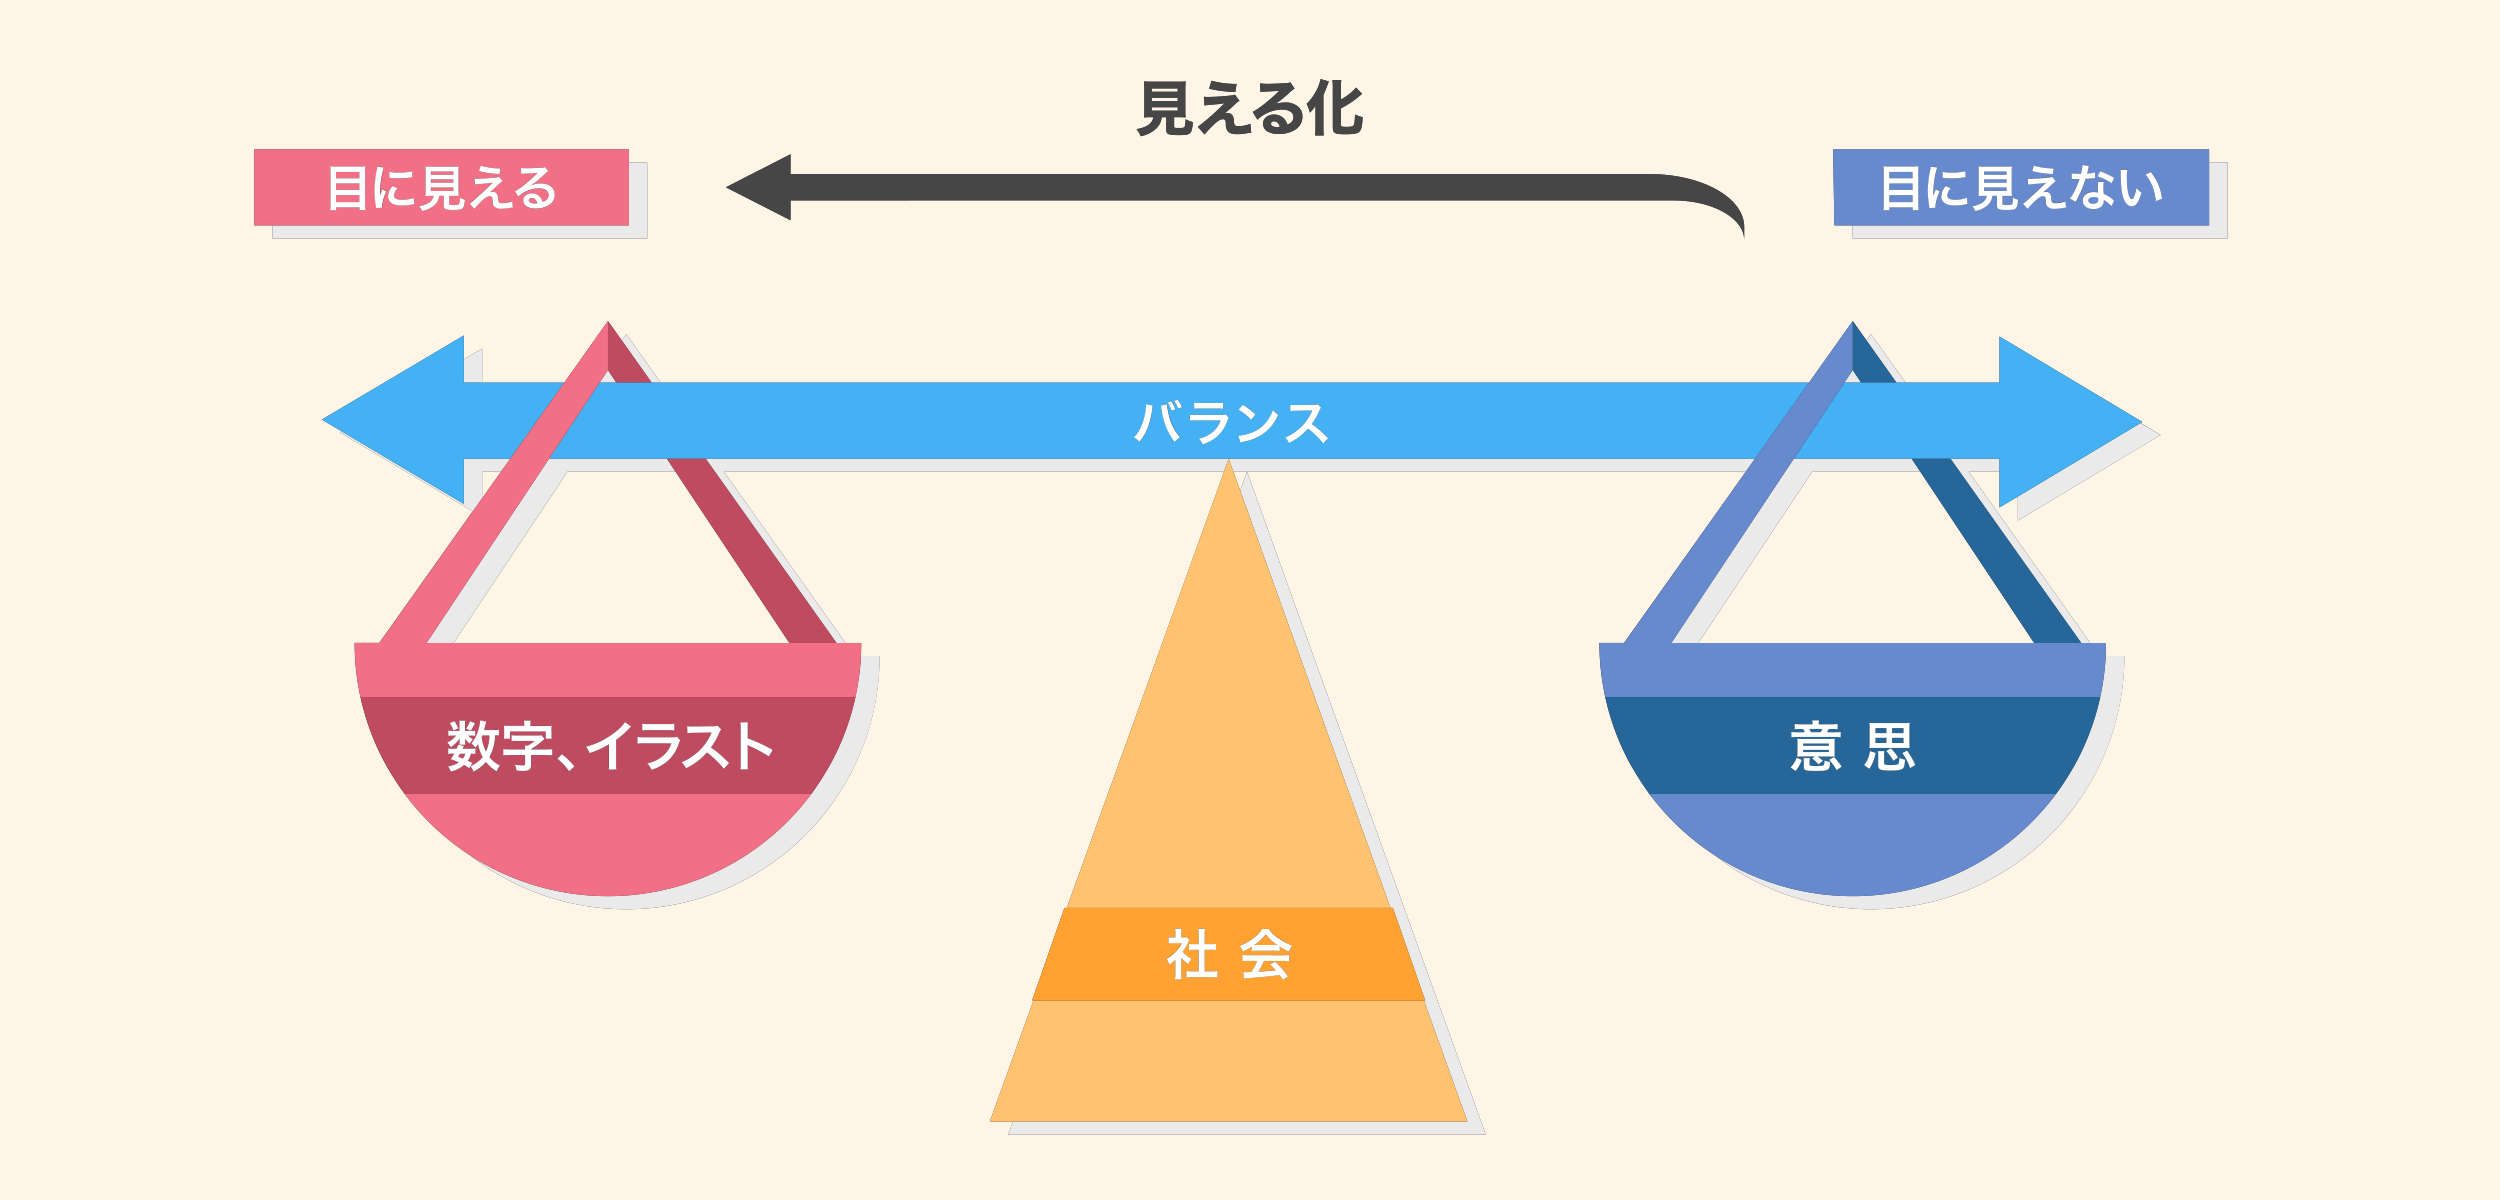
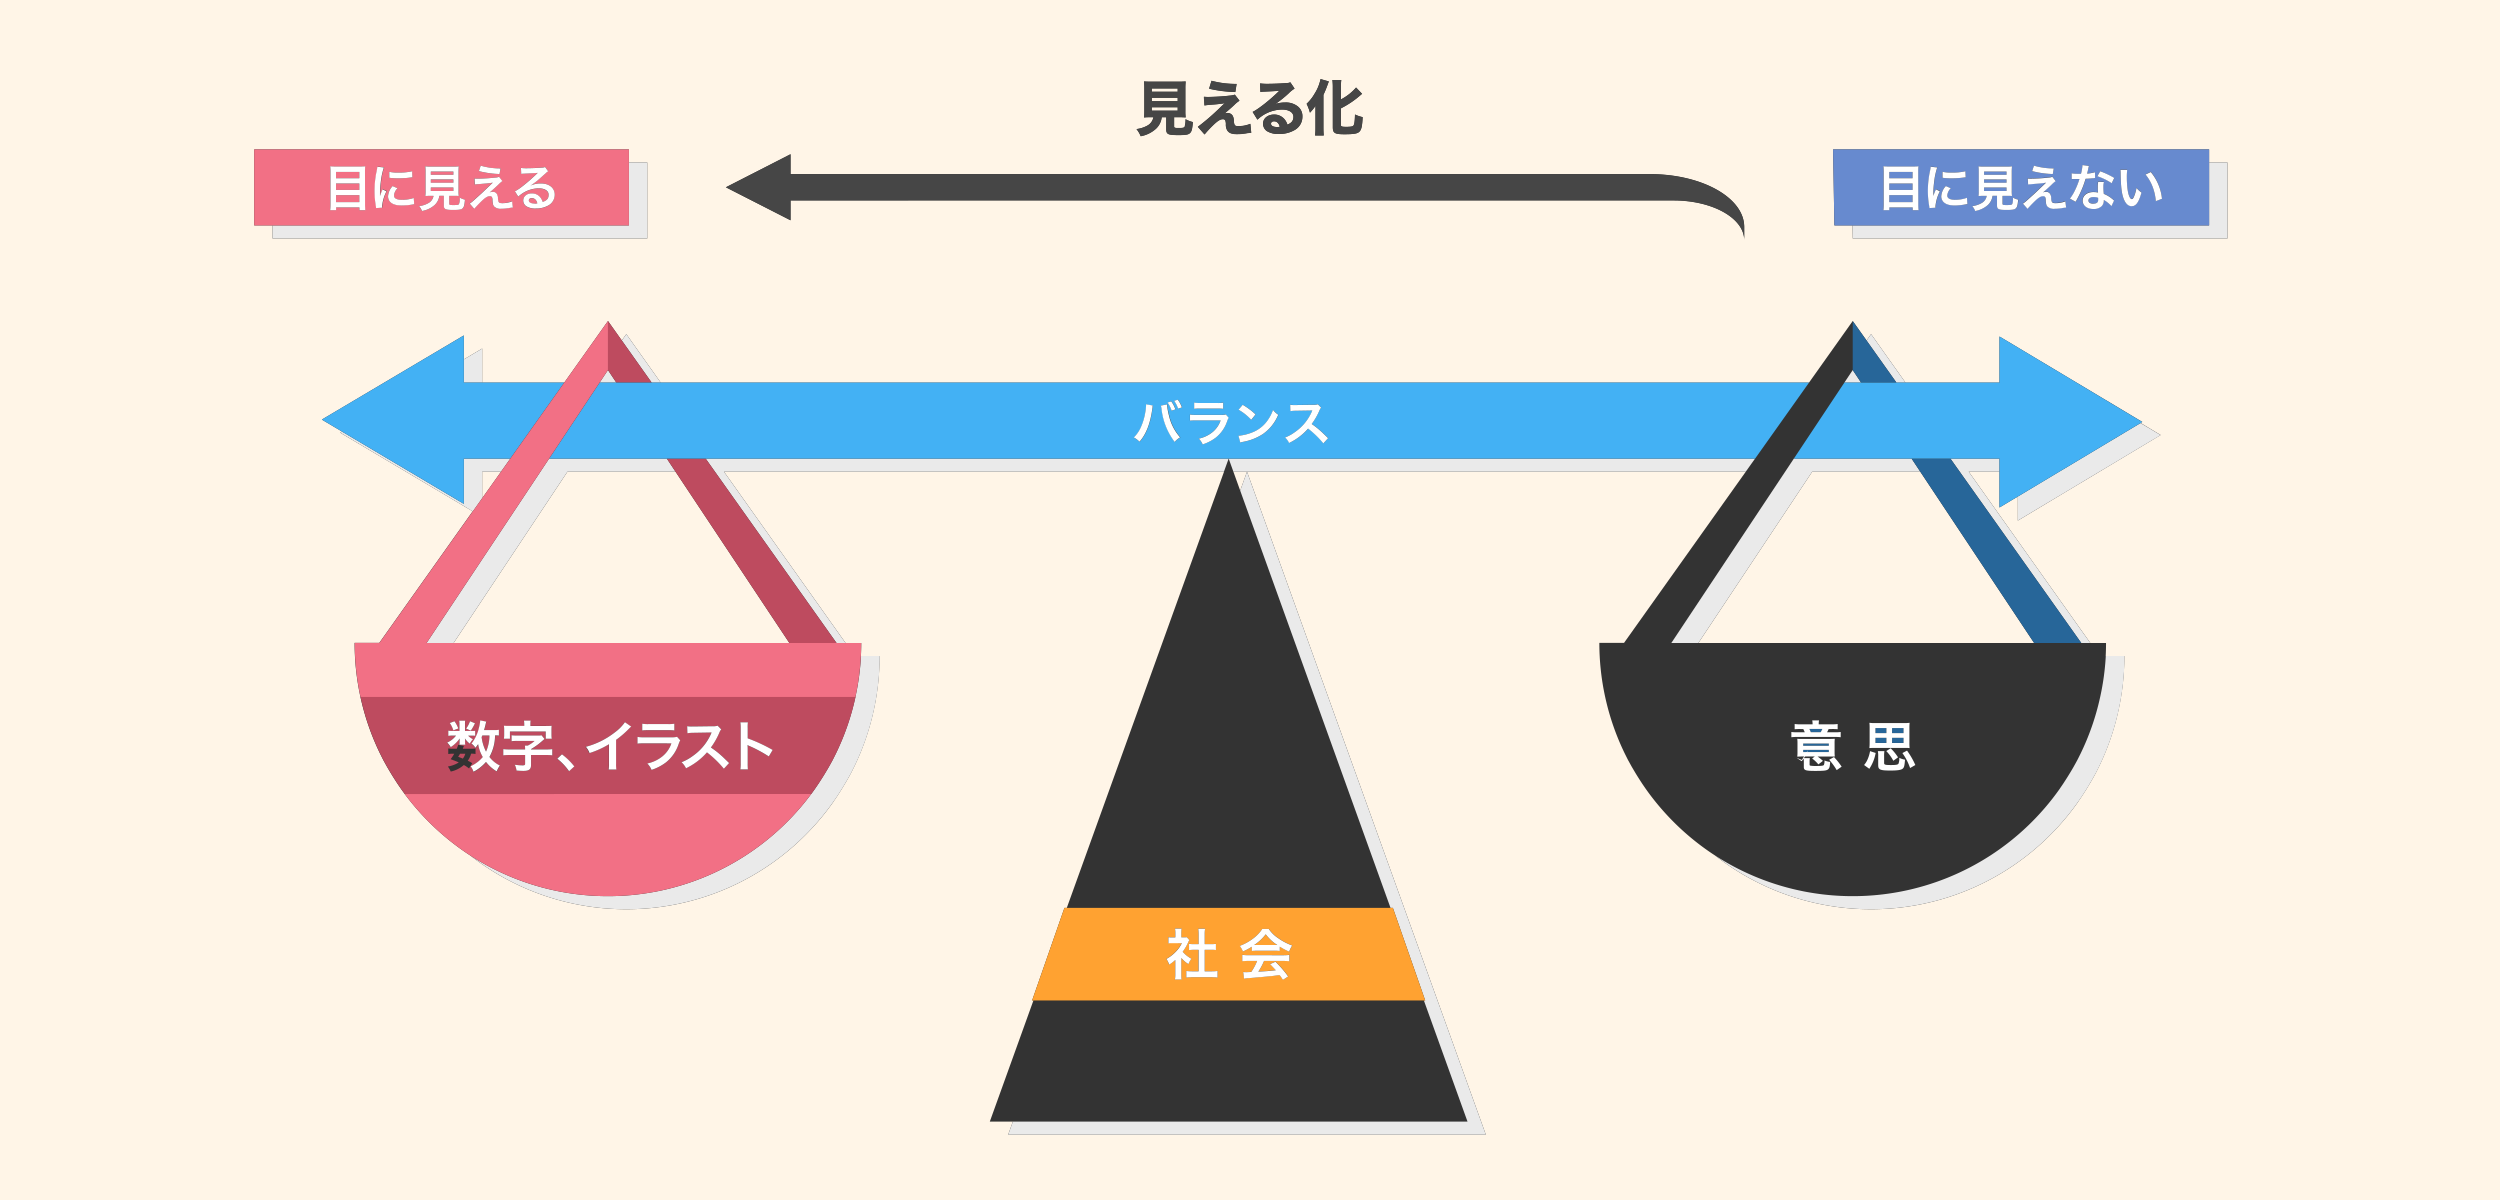
<svg xmlns="http://www.w3.org/2000/svg" viewBox="0 0 954 458">
  <rect x="0" y="0" width="954" height="458" fill="#333333" stroke="none" />
  <defs>
    <style>.cls-1{fill:#fff5e7}.cls-2{fill:#464646}.cls-3{fill:#eaeaea}.cls-4{fill:#be4b5f}.cls-5{fill:#276699}.cls-6{fill:#ffc270}.cls-7{fill:#ffa231}.cls-8{fill:#43b1f4}.cls-9{fill:#fff}.cls-10{fill:#678acf}.cls-11{fill:#f27085}</style>
  </defs>
  <title>mieru</title>
  <g id="レイヤー_2" data-name="レイヤー 2">
    <g id="レイヤー_1-2" data-name="レイヤー 1">
      <path class="cls-1" d="M691.54 180l-43.44 65.36h128.12L732.78 180h-41.24zM473.26 187.22l2.6-7.22h-5.2l2.6 7.22zM439.54 37.32h9.89v1.29h-9.89zM439.54 33.76h9.89V35h-9.89zM439.54 40.93h9.89v1.31h-9.89zM216.54 180l-43.44 65.36h128.12L257.78 180h-41.24zM184 190.12l7.19-10.12H184v10.12z" />
      <path class="cls-1" d="M0 0v458h954V0zm511.84 30.54a22.79 22.79 0 0 0-.14 2.9v4.51a19.31 19.31 0 0 0 5.79-4.55l2.3 2.41a4 4 0 0 0-.41.32 35.73 35.73 0 0 1-7.68 5.22v6.37c0 .55.41.69 2 .69 1.72 0 2.53-.14 2.78-.48.37-.51.53-1.54.6-4.23a13.4 13.4 0 0 0 2.92 1c-.16 3.33-.46 4.69-1.17 5.47s-2.07 1.06-5.77 1.06-4.44-.44-4.44-2.69v-15.1a23.56 23.56 0 0 0-.14-2.9zm-10.24 5.27a16.56 16.56 0 0 0 2.3-5.63l3.15.9-.48 1.29A39.51 39.51 0 0 1 505 36.2v12.51c0 1 0 2 .14 3h-3.31c.09-1 .14-1.93.14-3v-5.82-2.48a20.92 20.92 0 0 1-2.09 2.59 17.84 17.84 0 0 0-1.31-3.38 16.34 16.34 0 0 0 3.03-3.81zm-19-.87c-.74 0-.94 0-1.63.14l-.14-3.27a20.47 20.47 0 0 0 3 .16c2 0 4.83-.12 7-.28a3.89 3.89 0 0 0 1.56-.3l1.61 2.39a11.8 11.8 0 0 0-2.3 1.86 44.12 44.12 0 0 1-5 4 12.64 12.64 0 0 1 3.79-.55 7.28 7.28 0 0 1 4.81 1.56 4.7 4.7 0 0 1 1.7 3.87 5.8 5.8 0 0 1-3.15 5.22 11.58 11.58 0 0 1-5.85 1.38 8.07 8.07 0 0 1-4.64-1.12 3.44 3.44 0 0 1-1.4-2.81c0-2 1.79-3.47 4.23-3.47a5.1 5.1 0 0 1 4 1.86 5.86 5.86 0 0 1 1.06 2c1.63-.67 2.3-1.54 2.3-3 0-1.68-1.7-2.76-4.35-2.76a13.86 13.86 0 0 0-9.38 3.86l-1.84-3c2.16-1 7-4.85 10.21-8.09-1.84.16-2.19.18-5.61.34zm-20.27-4.09a35.78 35.78 0 0 0 9.57 1.2l-.48 3.08a46.66 46.66 0 0 1-10-1.26zm0 9.08c-1.17.09-2 .18-2.67.3l-.21-3.31c.64 0 .94.07 1.36.07a82 82 0 0 0 8.42-.51 6.92 6.92 0 0 0 2-.39l1.79 2.32A12.34 12.34 0 0 0 471 40c-1.38 1.26-1.45 1.31-2.58 2.3l-.53.46c-.34.28-.44.37-.71.58a3 3 0 0 1 1.2-.23 2.14 2.14 0 0 1 2.07 1.17 4.67 4.67 0 0 1 .39 2c.12 1.54.41 1.84 1.75 1.84a12.41 12.41 0 0 0 4.53-.9l.34 3.4a13.83 13.83 0 0 0-2.07.25 21.09 21.09 0 0 1-3.4.28c-2 0-3.08-.44-3.7-1.45a4.18 4.18 0 0 1-.51-2.39 4.5 4.5 0 0 0-.23-1.4 1 1 0 0 0-.92-.46c-1 0-2 .64-3.89 2.46a44.3 44.3 0 0 0-3.1 3.36l-2.55-2.9a88.19 88.19 0 0 0 8.56-7.37c.78-.76 1.08-1 1.75-1.63a49.13 49.13 0 0 1-5.13.55zM439 44.73a22.18 22.18 0 0 0-2.44.09 23.51 23.51 0 0 0 .12-2.48v-8.51a25.94 25.94 0 0 0-.12-2.76 22 22 0 0 0 2.39.09H450a22.23 22.23 0 0 0 2.41-.09 25.94 25.94 0 0 0-.12 2.76v8.51a17.9 17.9 0 0 0 .12 2.48 23.63 23.63 0 0 0-2.41-.09h-2v3.43c0 .6.18.67 1.77.67s2-.09 2.25-.44a9.51 9.51 0 0 0 .34-2.92 10.36 10.36 0 0 0 2.8 1.1c-.25 2.83-.46 3.63-1.15 4.23s-1.63.74-4.35.74c-4 0-4.65-.32-4.65-2.21v-4.6h-1.75a7.09 7.09 0 0 1-2.25 4.44 11.91 11.91 0 0 1-5.75 2.8 10.61 10.61 0 0 0-1.59-2.71 11.42 11.42 0 0 0 4.28-1.4 4.57 4.57 0 0 0 2.16-3.13zM301.67 58.85v7.57h327.89c19.92 0 36.05 9 36.05 20.18v5c0-8.36-12.11-15.14-27-15.14H301.67v7.57L277 71.47zM97 86V57h143v5h7v29H104v-5zm666 107.66V180h-11.73l46.39 65.36h6q0 2.52-.13 5h7.13a97 97 0 0 1-2.24 20.64 95.94 95.94 0 0 1-7.58 21.8l-.11.21q-.49 1-1 2l-.2.37q-.48.9-1 1.79l-.26.46q-.48.85-1 1.69l-.29.5q-.49.82-1 1.63l-.31.49q-.52.82-1.05 1.63l-.29.45q-.57.86-1.17 1.7l-.16.28a96.65 96.65 0 0 1-138.57 20.44A97.16 97.16 0 0 1 628 301l-.22-.32q-.59-.85-1.17-1.71l-.29-.45q-.53-.81-1.05-1.63l-.31-.49q-.51-.81-1-1.63l-.29-.49q-.49-.84-1-1.69l-.25-.46q-.49-.89-1-1.8l-.2-.37q-.51-1-1-2l-.11-.21a95.93 95.93 0 0 1-7.58-21.8 97 97 0 0 1-2.22-20.64h9.43L666.19 180H475.86L567 433H384.71l1.8-5h-8.8l16.65-46.22h-.51l12.34-35.34h.9l60-166.44H276.27l46.39 65.36h6q0 2.52-.13 5h7.13a97 97 0 0 1-2.24 20.64 95.94 95.94 0 0 1-7.58 21.8l-.11.21q-.49 1-1 2l-.2.37q-.48.9-1 1.79l-.26.46q-.48.85-1 1.69l-.29.5q-.49.82-1 1.63l-.31.49q-.52.82-1.05 1.63l-.29.45q-.57.86-1.17 1.7l-.16.28a96.65 96.65 0 0 1-138.57 20.44A97.17 97.17 0 0 1 153 301l-.22-.32q-.59-.85-1.17-1.71l-.29-.45q-.53-.81-1.05-1.63l-.31-.49q-.51-.81-1-1.63l-.29-.49q-.49-.84-1-1.69l-.25-.46q-.49-.89-1-1.8l-.2-.37q-.51-1-1-2l-.11-.21a95.93 95.93 0 0 1-7.58-21.8 97 97 0 0 1-2.22-20.64h9.43l35.63-50.2-50.57-30 .2-.11.52-.31-7.67-4.55.15-.14 54-32v9.15l7-4.15v13h31.32L232 122.5l5.27 7.43 1.73-2.43 13.13 18.5h438.19L707 122.5l5.27 7.43 1.73-2.43 13.13 18.5H763v-17.59L817.5 161l-.68.4 7.68 4.6-54.5 32.66v-9.19zM850 91H707l-.09-5H700l-.5-29H843v5h7z" />
      <path class="cls-1" d="M486.17 46.29c-.69 0-1.15.37-1.15.92 0 .8.87 1.26 2.37 1.26a3.37 3.37 0 0 0 1-.11c-.39-1.36-1.14-2.07-2.22-2.07z" />
      <path class="cls-2" d="M301.67 76.51h336.9c14.94 0 27 6.78 27 15.14v-5c0-11.15-16.14-20.18-36.05-20.18H301.67v-7.62L277 71.47l24.67 12.62zM438 47.85a11.42 11.42 0 0 1-4.28 1.4 10.61 10.61 0 0 1 1.63 2.75 11.91 11.91 0 0 0 5.75-2.8 7.09 7.09 0 0 0 2.25-4.44h1.75v4.6c0 1.88.64 2.21 4.65 2.21 2.71 0 3.72-.16 4.35-.74s.9-1.4 1.15-4.23a10.36 10.36 0 0 1-2.8-1.1 9.51 9.51 0 0 1-.34 2.92c-.23.34-.64.44-2.25.44s-1.77-.07-1.77-.67v-3.46h2a23.63 23.63 0 0 1 2.41.09 17.9 17.9 0 0 1-.12-2.48v-8.51a25.94 25.94 0 0 1 .12-2.76 22.23 22.23 0 0 1-2.41.09h-11.15a22 22 0 0 1-2.39-.09 25.94 25.94 0 0 1 .12 2.76v8.51a23.51 23.51 0 0 1-.12 2.48 22.18 22.18 0 0 1 2.44-.09h1.22a4.57 4.57 0 0 1-2.21 3.12zm1.49-14.1h9.89V35h-9.89zm0 3.56h9.89v1.29h-9.89zm0 4.92v-1.3h9.89v1.31zM457.12 48.45l2.55 2.9a44.3 44.3 0 0 1 3.1-3.36c1.86-1.82 2.88-2.46 3.89-2.46a1 1 0 0 1 .92.46 4.5 4.5 0 0 1 .23 1.4 4.18 4.18 0 0 0 .51 2.39c.62 1 1.72 1.45 3.7 1.45a21.09 21.09 0 0 0 3.4-.28 13.83 13.83 0 0 1 2.07-.25l-.34-3.4a12.41 12.41 0 0 1-4.53.9c-1.33 0-1.63-.3-1.75-1.84a4.67 4.67 0 0 0-.39-2 2.14 2.14 0 0 0-2.07-1.17 3 3 0 0 0-1.2.23c.28-.21.37-.3.71-.58l.53-.46c1.13-1 1.2-1 2.58-2.3a12.34 12.34 0 0 1 1.91-1.63l-1.79-2.32a6.92 6.92 0 0 1-2 .39 82 82 0 0 1-8.42.51c-.41 0-.71 0-1.36-.07l.21 3.31c.69-.12 1.49-.21 2.67-.3a49.13 49.13 0 0 0 5.13-.58c-.67.6-1 .87-1.75 1.63a88.19 88.19 0 0 1-8.51 7.43zM471.88 32a35.78 35.78 0 0 1-9.57-1.2l-.94 3a46.66 46.66 0 0 0 10 1.26zM479.87 45.65a13.86 13.86 0 0 1 9.38-3.86c2.64 0 4.35 1.08 4.35 2.76 0 1.45-.67 2.32-2.3 3a5.86 5.86 0 0 0-1.06-2 5.1 5.1 0 0 0-4-1.86c-2.44 0-4.23 1.49-4.23 3.47a3.44 3.44 0 0 0 1.4 2.81 8.07 8.07 0 0 0 4.59 1.15 11.58 11.58 0 0 0 5.77-1.38 5.8 5.8 0 0 0 3.23-5.22 4.7 4.7 0 0 0-1.68-3.82 7.28 7.28 0 0 0-4.81-1.56 12.64 12.64 0 0 0-3.79.55 44.12 44.12 0 0 0 5-4 11.8 11.8 0 0 1 2.3-1.86l-1.63-2.39a3.89 3.89 0 0 1-1.56.3c-2.14.16-5 .28-7 .28a20.47 20.47 0 0 1-3-.16l.14 3.27c.69-.09.9-.09 1.63-.14 3.38-.16 3.77-.18 5.66-.34-3.24 3.24-8 7.06-10.21 8.09zm7.52 2.83c-1.5 0-2.37-.46-2.37-1.26 0-.55.46-.92 1.15-.92 1.08 0 1.84.71 2.18 2.07a3.37 3.37 0 0 1-.96.11zM508.59 48.54c0 2.25.71 2.69 4.44 2.69s5-.23 5.77-1.06 1-2.14 1.17-5.47a13.4 13.4 0 0 1-2.92-1c-.07 2.69-.23 3.72-.6 4.23-.25.34-1.06.48-2.78.48-1.56 0-2-.14-2-.69v-6.37a35.73 35.73 0 0 0 7.68-5.22 4 4 0 0 1 .41-.32l-2.3-2.41a19.31 19.31 0 0 1-5.79 4.55v-4.51a22.79 22.79 0 0 1 .14-2.9h-3.38a23.56 23.56 0 0 1 .14 2.9zM502 40.4v8.27c0 1.1 0 2-.14 3h3.31c-.09-1-.14-2-.14-3V36.2a39.51 39.51 0 0 0 1.59-3.84l.48-1.29-3.15-.9a16.56 16.56 0 0 1-2.3 5.63 16.34 16.34 0 0 1-3 3.79 17.84 17.84 0 0 1 1.23 3.41 20.92 20.92 0 0 0 2.12-2.6z" />
      <path class="cls-3" d="M530.62 346.44h.9l12.34 35.34h-.51L560 428H386.51l-1.8 5H567l-91.14-253-2.6 7.22 57.36 159.22zM326.42 266a95.93 95.93 0 0 1-7.58 21.8l-.11.21q-.49 1-1 2l-.2.37q-.48.9-1 1.8l-.25.46q-.48.85-1 1.69l-.29.49q-.49.82-1 1.63l-.31.49q-.52.82-1.05 1.63l-.29.45q-.58.86-1.17 1.71l-.17.27a96.66 96.66 0 0 1-131.57 25.44A96.65 96.65 0 0 0 318 306l.22-.32q.59-.85 1.17-1.7l.29-.45q.53-.81 1.05-1.63l.31-.49q.51-.81 1-1.63l.29-.5q.49-.84 1-1.69l.26-.46q.49-.89 1-1.79l.2-.37q.51-1 1-2l.11-.21a95.94 95.94 0 0 0 7.58-21.8 97 97 0 0 0 2.22-20.64h-7.13a96.65 96.65 0 0 1-2.15 15.68zM184 180h7.19l3.54-5H177v17.28l-46.48-27.59-.52.31.04.03-.18.11 50.57 30.02 3.57-5.04V180zM727.13 146L714 127.5l-1.73 2.43L723.68 146h3.45zM703.81 146h6.38l-3.19-4.79-3.19 4.79zM184 146v-13l-7 4.15V146h7zM269.27 175l49.94 70.36h3.45L276.27 180h190.78l1.81-5H269.27zM648.1 245.36L691.54 180h41.24l-3.32-5h-44.92l-46.76 70.36h10.32zM232 141.21l-3.19 4.79h6.38l-3.19-4.79zM252.13 146L239 127.5l-1.72 2.43 11.4 16.07h3.45zM257.78 180l-3.32-5h-44.92l-46.76 70.36h10.32L216.54 180h41.24zM824.5 166.03l-7.68-4.59L770 189.47v9.19l54.5-32.63zM801.42 266a95.93 95.93 0 0 1-7.58 21.8l-.11.21q-.49 1-1 2l-.2.37q-.48.9-1 1.8l-.25.46q-.48.85-1 1.69l-.29.49q-.49.82-1 1.63l-.31.49q-.52.82-1.05 1.63l-.29.45q-.58.86-1.17 1.71l-.17.27a96.66 96.66 0 0 1-131.57 25.44A96.65 96.65 0 0 0 793 306l.22-.32q.59-.85 1.17-1.7l.29-.45q.53-.81 1.05-1.63l.31-.49q.51-.81 1-1.63l.29-.5q.49-.84 1-1.69l.26-.46q.49-.89 1-1.79l.2-.37q.51-1 1-2l.11-.21a95.94 95.94 0 0 0 7.58-21.8 97 97 0 0 0 2.22-20.64h-7.13a96.65 96.65 0 0 1-2.15 15.68z" />
      <path class="cls-3" d="M744.27 175l49.94 70.36h3.45L751.27 180H763v-5h-18.73zM470 175h-1.14l1.8 5h195.52l3.55-5H470zM843 86H706.91l.09 5h143V62h-7v24zM247 91V62h-7v24H104v5h143z" />
      <path class="cls-4" d="M257.78 180l43.44 65.36h17.99L269.27 175h-14.81l3.32 5zM232 141.21l3.19 4.79h13.49l-11.4-16.07-5.28-7.43v18.71z" />
      <path class="cls-5" d="M776.22 245.36h17.99L744.27 175h-14.81l3.32 5 43.44 65.36zM707 141.21l3.19 4.79h13.49l-11.41-16.07-5.27-7.43v18.71z" />
-       <path class="cls-6" d="M543.35 381.78H394.36L377.71 428H560l-16.65-46.22zM530.62 346.44l-57.36-159.22-2.6-7.22-1.8-5-1.81 5-59.95 166.44h123.52z" />
      <path class="cls-7" d="M486.48 360.62h.92a17.1 17.1 0 0 1-4.39-4.07 17.9 17.9 0 0 1-4.37 4.07h.86z" />
      <path class="cls-7" d="M543.35 381.78h.51l-12.34-35.34H406.19l-12.34 35.34h149.5zm-51.28-15a19.56 19.56 0 0 0-2.46-.12h-7.22a22.89 22.89 0 0 1-2.18 4.07c3.72-.21 3.72-.21 6.66-.52-.67-.74-1-1.11-2.2-2.33l2.08-.92a43 43 0 0 1 4.85 5.61l-2 1.32c-.69-1-.9-1.32-1.26-1.83-1.74.23-3 .38-3.78.46-2.08.19-6.24.57-7.08.63a24.81 24.81 0 0 0-2.71.29l-.34-2.56c.57 0 .92.06 1.22.06s.78 0 1.85-.08a21.77 21.77 0 0 0 2.25-4.2h-3.19a19.7 19.7 0 0 0-2.48.13v-2.44a20.6 20.6 0 0 0 2.48.13h13.08a19.74 19.74 0 0 0 2.46-.13zM478.38 358a13.83 13.83 0 0 0 3.32-3.53h2.5a12.75 12.75 0 0 0 3.55 3.49 22.22 22.22 0 0 0 5.4 2.83 9.34 9.34 0 0 0-1.16 2.35 22.46 22.46 0 0 1-3.59-1.91v1.64a16 16 0 0 0-1.89-.08h-7a16.91 16.91 0 0 0-1.8.08v-1.62a19.87 19.87 0 0 1-3.36 1.81 9.78 9.78 0 0 0-1.22-2.14 19.6 19.6 0 0 0 5.25-2.92zm-21.15-3.61h2.62a12.41 12.41 0 0 0-.15 2.18v3.7h2.23a13.65 13.65 0 0 0 2.06-.11v2.37c-.67-.06-1.32-.11-2.06-.11h-2.23v8.21h2.52a18 18 0 0 0 2.39-.13v2.54a17.17 17.17 0 0 0-2.39-.15H455a16.84 16.84 0 0 0-2.37.15v-2.54a19 19 0 0 0 2.41.13h2.29v-8.21h-1.53c-.71 0-1.39 0-2.06.11v-2.37a14.16 14.16 0 0 0 2.06.11h1.58v-3.7a14.92 14.92 0 0 0-.15-2.16zm-9.66 5.46a14.48 14.48 0 0 0-1.76.08v-2.33a12.91 12.91 0 0 0 1.66.08h1v-1.76a9.63 9.63 0 0 0-.12-1.6h2.54a8.94 8.94 0 0 0-.13 1.64v1.72h.86a7.62 7.62 0 0 0 1.22-.06l1 1.09a5.83 5.83 0 0 0-.46.88 17.24 17.24 0 0 1-2.1 3.59 12.36 12.36 0 0 0 3.34 2.67 9 9 0 0 0-1.15 2.06 11.5 11.5 0 0 1-2.71-2.37v6.09a14.88 14.88 0 0 0 .11 2.14h-2.54a12.5 12.5 0 0 0 .13-2.18v-5.27a14.18 14.18 0 0 1-2.33 1.79 8.09 8.09 0 0 0-1.07-2.18 14.49 14.49 0 0 0 3.61-2.83 12.49 12.49 0 0 0 2.29-3.23z" />
      <path class="cls-8" d="M177 192v-17h17.73l20.59-29H177v-18l-54 32 .05.03-.19.11 7.66 4.55L177 192.28V192zM235.19 146h-6.37l-19.27 29h460.2l20.58-29H235.19zm204.66 9.17v.32l-.09.55-.06.46c-.8 5.45-2.28 9.19-4.83 12.12a8.22 8.22 0 0 0-2.17-1.63 12.8 12.8 0 0 0 2.72-4 23.11 23.11 0 0 0 1.79-6.52 13.93 13.93 0 0 0 .17-1.84v-.27l2.6.47a2.19 2.19 0 0 0-.13.34zm26.92-1.56V156a14.56 14.56 0 0 0-2.18-.1h-6.71a14.55 14.55 0 0 0-2.18.1v-2.34a10.78 10.78 0 0 0 2.22.13h6.63a10.8 10.8 0 0 0 2.21-.18zm-19.77-.43a11.31 11.31 0 0 1 1.58 3.06l-1.44.46a12.47 12.47 0 0 0-1.56-3.1zm1.33 15.46a25.17 25.17 0 0 1-5-12.5 8 8 0 0 0-.27-1.37l2.36-.46a23.63 23.63 0 0 0 .8 4.37 18.41 18.41 0 0 0 4.24 8.21 7.81 7.81 0 0 0-2.18 1.75zm1.29-12.71a13 13 0 0 0-1.52-3l1.41-.4a11.25 11.25 0 0 1 1.56 2.94zm18.71 4.64a13.44 13.44 0 0 1-4.41 6.42 16.9 16.9 0 0 1-5 2.58 6.62 6.62 0 0 0-1.48-2.2 12.34 12.34 0 0 0 5.28-2.51 9.89 9.89 0 0 0 3.06-4.45h-9.28a19.49 19.49 0 0 0-2.43.09v-2.32a13.46 13.46 0 0 0 2.47.13h9a8.32 8.32 0 0 0 2.15-.17l1.08 1.22a8.46 8.46 0 0 0-.49 1.21zm13.5 5.15a20.53 20.53 0 0 1-7.24 2.85 6.82 6.82 0 0 0-1.25.32l-.7-2.62a18.14 18.14 0 0 0 5.62-1.41 12.69 12.69 0 0 0 5.64-4.65 15.84 15.84 0 0 0 1.94-3.8 8.18 8.18 0 0 0 2 1.86 16.67 16.67 0 0 1-6.05 7.44zm-7.58-11.25a26.93 26.93 0 0 1 4.9 3.67l-1.63 2.07a20 20 0 0 0-4.84-3.86zm30.8 14.7a36.5 36.5 0 0 0-5.83-5.64 22.58 22.58 0 0 1-7.24 5.49 7.65 7.65 0 0 0-1.54-2.11 15.69 15.69 0 0 0 3.8-2.09 18.32 18.32 0 0 0 6.38-7.73l.21-.49c-.3 0-.3 0-6.29.11a15 15 0 0 0-2.07.15l-.08-2.43a8.26 8.26 0 0 0 1.67.11h.46l6.69-.09a4.12 4.12 0 0 0 1.69-.21l1.25 1.29a3.64 3.64 0 0 0-.61 1 25.13 25.13 0 0 1-3 5.24 29.47 29.47 0 0 1 3.51 2.75c.47.42.47.42 2.77 2.64zM817.5 161.03L763 128.41V146H703.81l-19.27 29H763v18.66l7-4.19 46.82-28.03.68-.41z" />
      <path class="cls-9" d="M445.09 365.94a8.09 8.09 0 0 1 1.07 2.18 14.18 14.18 0 0 0 2.33-1.79v5.27a12.5 12.5 0 0 1-.13 2.18h2.54a14.88 14.88 0 0 1-.11-2.14v-6.09a11.5 11.5 0 0 0 2.71 2.37 9 9 0 0 1 1.15-2.06 12.36 12.36 0 0 1-3.34-2.67 17.24 17.24 0 0 0 2.1-3.59 5.83 5.83 0 0 1 .46-.88l-1-1.09a7.62 7.62 0 0 1-1.22.06h-.86V356a8.94 8.94 0 0 1 .13-1.64h-2.54a9.63 9.63 0 0 1 .13 1.6v1.76h-1a12.91 12.91 0 0 1-1.66-.08V360a14.48 14.48 0 0 1 1.76-.08H451a12.49 12.49 0 0 1-2.29 3.23 14.49 14.49 0 0 1-3.62 2.79z" />
      <path class="cls-9" d="M455.8 360.29a14.16 14.16 0 0 1-2.06-.11v2.37c.67-.06 1.34-.11 2.06-.11h1.58v8.21h-2.29a19 19 0 0 1-2.41-.13v2.54a16.84 16.84 0 0 1 2.37-.15h7.18a17.17 17.17 0 0 1 2.39.15v-2.54a18 18 0 0 1-2.39.13h-2.52v-8.21h2.23c.74 0 1.39 0 2.06.11v-2.37a13.65 13.65 0 0 1-2.06.11h-2.23v-3.7a12.41 12.41 0 0 1 .15-2.18h-2.62a14.92 14.92 0 0 1 .15 2.18v3.7zM477.68 361.27v1.62a16.91 16.91 0 0 1 1.8-.08h7a16 16 0 0 1 1.89.08v-1.64a22.46 22.46 0 0 0 3.59 1.91 9.34 9.34 0 0 1 1.16-2.35 22.22 22.22 0 0 1-5.4-2.83 12.75 12.75 0 0 1-3.55-3.49h-2.5a13.83 13.83 0 0 1-3.32 3.53 19.6 19.6 0 0 1-5.27 2.92 9.78 9.78 0 0 1 1.22 2.14 19.87 19.87 0 0 0 3.38-1.81zm5.33-4.74a17.1 17.1 0 0 0 4.39 4.07h-8.78a17.9 17.9 0 0 0 4.38-4.07zM476.53 364.51a20.6 20.6 0 0 1-2.48-.13v2.44a19.7 19.7 0 0 1 2.48-.12h3.19a21.77 21.77 0 0 1-2.25 4.2c-1.07.06-1.7.08-1.85.08s-.65 0-1.22-.06l.34 2.56a24.81 24.81 0 0 1 2.71-.29c.84-.06 5-.44 7.08-.63.78-.08 2-.23 3.78-.46.36.5.57.8 1.26 1.83l2-1.32a43 43 0 0 0-4.85-5.61l-2.08.92c1.18 1.22 1.53 1.6 2.2 2.33-2.94.32-2.94.32-6.66.52a22.89 22.89 0 0 0 2.18-4.07h7.22a19.56 19.56 0 0 1 2.46.13v-2.44a19.74 19.74 0 0 1-2.46.13z" />
      <path class="cls-10" d="M757.12 65.47h8.57v1.23h-8.57zM757.12 68.49h8.57v1.27h-8.57zM799 75.17c-1.23 0-2 .51-2 1.31s.68 1.23 1.86 1.23 1.92-.53 1.92-1.6v-.65a4.77 4.77 0 0 0-1.78-.29zM720.95 65.62h8.89v2.41h-8.89zM757.12 71.54h8.57v1.35h-8.57zM720.95 70.02h8.89v2.45h-8.89zM720.95 74.47h8.89v2.66h-8.89z" />
      <path class="cls-10" d="M843 62v-5H699.5l.5 29h143zm-59.29 2.29l-.36 2.13a35.21 35.21 0 0 1-7.88-1.12l.68-2.07a27.29 27.29 0 0 0 7.56 1.06zm-33.64 3.36l-1.35.17a34 34 0 0 1-4.06.23 22.56 22.56 0 0 1-3.42-.21v-2.28a13.68 13.68 0 0 0 3.52.3 21 21 0 0 0 5.17-.51zm-20.23 12.56v-1.07h-8.89v1.06h-2.28a17.79 17.79 0 0 0 .12-2.15V65.52c0-.74 0-1.41-.1-2a17.06 17.06 0 0 0 2.13.09h9.25a15 15 0 0 0 2-.09 17.88 17.88 0 0 0-.1 2v12.39a19.15 19.15 0 0 0 .12 2.3zm8.78-1l-2.3.13c0-.34 0-.46-.1-.89a33.1 33.1 0 0 1-.49-5.68 36.48 36.48 0 0 1 .78-7.43 12.6 12.6 0 0 0 .29-1.77l2.51.27a26.17 26.17 0 0 0-1.2 5.68 31.89 31.89 0 0 0-.29 4.2v1a19.37 19.37 0 0 1 1-2.51l1.52.68a15.6 15.6 0 0 0-1.69 5.76c-.06.17-.06.35-.04.57zM750 78a23.44 23.44 0 0 1-3.93.36c-2.36 0-3.87-.53-4.71-1.65a3.18 3.18 0 0 1-.57-1.86 6.21 6.21 0 0 1 1.75-3.85l1.86.87a4.3 4.3 0 0 0-1.35 2.74c0 1.08 1 1.65 3 1.65a13.37 13.37 0 0 0 4.52-.72l.19 2.41a6.39 6.39 0 0 0-.76.05zm19.3 1.44c-.53.49-1.35.65-3.49.65-3.15 0-3.72-.27-3.72-1.69v-3.7h-1.71a5.83 5.83 0 0 1-1.8 3.51 9.72 9.72 0 0 1-4.83 2.28 6 6 0 0 0-1.1-1.86 9.51 9.51 0 0 0 3.71-1.25 3.81 3.81 0 0 0 1.8-2.68h-1.08c-.91 0-1.56 0-2.05.06a14.67 14.67 0 0 0 .09-2v-6.91a23.34 23.34 0 0 0-.09-2.37 14.5 14.5 0 0 0 2 .1h8.76a14.62 14.62 0 0 0 2-.1 22.67 22.67 0 0 0-.1 2.38v6.93a14.12 14.12 0 0 0 .1 2c-.49 0-1.23-.06-2-.06h-1.63v2.93c0 .53.17.59 1.65.59s1.84-.08 2.07-.4a6 6 0 0 0 .34-2.43 7.84 7.84 0 0 0 2 .8c-.22 2.11-.43 2.78-.91 3.26zm17.42-.09a16.68 16.68 0 0 1-2.66.23 3.63 3.63 0 0 1-2.66-.72c-.53-.49-.68-.95-.78-2.45a3.13 3.13 0 0 0-.19-1.22.88.88 0 0 0-.8-.4c-.89 0-1.75.53-3.29 2-1 .93-2 2-2.68 2.83l-1.75-2c.84-.57.84-.57 4.41-3.8.44-.4.78-.72 2.2-2.09l2.22-2.11c-1.08.17-1.58.25-2.47.32l-1.92.15-1 .09c-.7.06-.84.08-1.46.15l-.13-2.28a8.09 8.09 0 0 0 1.12.06 65.33 65.33 0 0 0 6.74-.42 4.73 4.73 0 0 0 1.52-.3l1.27 1.63a12.56 12.56 0 0 0-1.62 1.42c-1 1-2.66 2.45-3.25 2.91a2.92 2.92 0 0 1 1.16-.23 1.71 1.71 0 0 1 1.58.8 3.1 3.1 0 0 1 .42 1.75c.13 1.5.38 1.77 1.63 1.77a10.09 10.09 0 0 0 3.74-.72l.29 2.36a16.67 16.67 0 0 0-1.63.31zm5.73-3c-.25.46-.25.46-.36.68l-2.19-1.22a17.27 17.27 0 0 0 1.84-3 29.21 29.21 0 0 0 1.79-4.48h-2.96v-2.16a13.2 13.2 0 0 0 2.56.17h1a19.58 19.58 0 0 0 .57-3.31l2.43.25a9.2 9.2 0 0 0-.3 1.27c-.09.46-.19.84-.4 1.67a16.31 16.31 0 0 0 3-.53l.06 2.18a3.63 3.63 0 0 0-.61.09c-.68.11-1.84.25-3 .34a36.57 36.57 0 0 1-2.09 5.51c-.44.93-.62 1.27-1.34 2.6zm13.26 2.24a11.48 11.48 0 0 0-2.91-2.36v.38a3 3 0 0 1-.82 2 4.39 4.39 0 0 1-3.15 1.06c-2.51 0-4.14-1.25-4.14-3.19s1.69-3.27 4.1-3.27a9.38 9.38 0 0 1 1.77.17c-.06-.87-.1-1.62-.1-2.19a10 10 0 0 1 .15-1.92l2.2.11a6.35 6.35 0 0 0-.23 1.92 20.22 20.22 0 0 0 .17 2.6 11.92 11.92 0 0 1 3 1.75 7 7 0 0 1 .66.51l.29.27zm.1-8.74a23.29 23.29 0 0 0-5.47-2.66l1.14-1.84a30.07 30.07 0 0 1 5.35 2.65zm7.66 8.78c-1.27 0-2.3-.93-3.06-2.75s-1.12-4.65-1.2-9.92a9.22 9.22 0 0 0-.08-1.22h2.6a22 22 0 0 0-.15 2.89 35.53 35.53 0 0 0 .36 5.09c.32 2 .93 3.19 1.54 3.19.29 0 .55-.28.78-.82a14 14 0 0 0 1-3.44 9.37 9.37 0 0 0 1.9 1.73c-.97 3.77-2.07 5.31-3.69 5.31zm9.18-1.92a19.28 19.28 0 0 0-1.22-5.49 16.58 16.58 0 0 0-2.7-4.67l2-1A18.93 18.93 0 0 1 825 75.88z" />
      <path class="cls-9" d="M732 65.45a17.88 17.88 0 0 1 .1-2 15 15 0 0 1-2 .09h-9.25a17.06 17.06 0 0 1-2.13-.09c.06.63.1 1.29.1 2v12.61a17.79 17.79 0 0 1-.12 2.15h2.28v-1.07h8.89v1.06h2.28a19.15 19.15 0 0 1-.12-2.3zm-2.16 11.68h-8.89v-2.66h8.89zm0-4.65h-8.89V70h8.89zm0-4.45h-8.89v-2.41h8.89zM741.27 65.56v2.28a22.56 22.56 0 0 0 3.42.21 34 34 0 0 0 4.06-.23l1.35-.17-.12-2.3a21 21 0 0 1-5.17.51 13.68 13.68 0 0 1-3.54-.3zM738.76 72.27a19.37 19.37 0 0 0-1 2.51v-1a31.89 31.89 0 0 1 .29-4.2 26.17 26.17 0 0 1 1.2-5.68l-2.51-.27a12.6 12.6 0 0 1-.29 1.77 36.48 36.48 0 0 0-.78 7.43 33.1 33.1 0 0 0 .49 5.68c.06.44.08.55.1.89l2.3-.13v-.51a15.6 15.6 0 0 1 1.69-5.76zM746.08 76.24c-2 0-3-.57-3-1.65a4.3 4.3 0 0 1 1.35-2.74l-1.89-.85a6.21 6.21 0 0 0-1.75 3.91 3.18 3.18 0 0 0 .57 1.86c.84 1.12 2.36 1.65 4.71 1.65A23.44 23.44 0 0 0 750 78a6.39 6.39 0 0 1 .78-.11l-.19-2.41a13.37 13.37 0 0 1-4.51.76zM767.87 77.85c-.23.32-.61.4-2.07.4s-1.65-.06-1.65-.59v-2.92h1.63c.78 0 1.52 0 2 .06a14.12 14.12 0 0 1-.1-2v-6.95a22.67 22.67 0 0 1 .1-2.37 14.62 14.62 0 0 1-2 .1H757a14.5 14.5 0 0 1-2-.1 23.34 23.34 0 0 1 .09 2.38v6.93a14.67 14.67 0 0 1-.09 2c.49 0 1.14-.06 2.05-.06h1.08a3.81 3.81 0 0 1-1.8 2.68 9.51 9.51 0 0 1-3.71 1.25 6 6 0 0 1 1.1 1.86 9.72 9.72 0 0 0 4.83-2.28 5.83 5.83 0 0 0 1.8-3.51h1.71v3.7c0 1.42.57 1.69 3.72 1.69 2.15 0 3-.15 3.49-.65s.67-1.16.86-3.27a7.84 7.84 0 0 1-2-.8 6 6 0 0 1-.26 2.45zm-10.75-12.38h8.57v1.23h-8.57zm0 3h8.57v1.27h-8.57zm0 4.41v-1.34h8.57v1.35zM783.35 66.41l.36-2.13a27.29 27.29 0 0 1-7.56-1.06l-.68 2.07a35.21 35.21 0 0 0 7.88 1.12zM784.37 77.53c-1.25 0-1.5-.27-1.63-1.77a3.1 3.1 0 0 0-.42-1.75 1.71 1.71 0 0 0-1.58-.8 2.92 2.92 0 0 0-1.16.23c.59-.46 2.22-1.92 3.25-2.91a12.56 12.56 0 0 1 1.62-1.42l-1.27-1.63a4.73 4.73 0 0 1-1.52.3 65.33 65.33 0 0 1-6.74.42 8.09 8.09 0 0 1-1.12-.06l.13 2.28c.63-.08.76-.09 1.46-.15l1-.09 1.92-.15c.89-.08 1.39-.15 2.47-.32l-2.22 2.11c-1.42 1.37-1.77 1.69-2.2 2.09-3.57 3.23-3.57 3.23-4.41 3.8l1.75 2c.68-.8 1.71-1.9 2.68-2.83 1.54-1.48 2.39-2 3.29-2a.88.88 0 0 1 .8.4 3.13 3.13 0 0 1 .19 1.22c.1 1.5.25 2 .78 2.45a3.63 3.63 0 0 0 2.66.72 16.68 16.68 0 0 0 2.66-.23 16.67 16.67 0 0 1 1.67-.23l-.29-2.36a10.09 10.09 0 0 1-3.77.68zM800.34 67.25a23.29 23.29 0 0 1 5.47 2.66l1-2a30.07 30.07 0 0 0-5.36-2.55zM798.89 68a3.63 3.63 0 0 1 .61-.09l-.06-2.18a16.31 16.31 0 0 1-3 .53c.21-.83.3-1.22.4-1.67a9.2 9.2 0 0 1 .3-1.27l-2.46-.32a19.58 19.58 0 0 1-.57 3.31h-1a13.2 13.2 0 0 1-2.56-.17v2.17h2.96a29.21 29.21 0 0 1-1.79 4.48 17.27 17.27 0 0 1-1.84 3l2.19 1.22c.11-.23.11-.23.36-.68.72-1.33.89-1.67 1.33-2.6a36.57 36.57 0 0 0 2.09-5.51c1.2-.02 2.36-.15 3.04-.22zM805.81 75.74a11.92 11.92 0 0 0-3-1.75 20.22 20.22 0 0 1-.17-2.6 6.35 6.35 0 0 1 .23-1.92l-2.2-.11a10 10 0 0 0-.15 1.92c0 .57 0 1.31.1 2.19a9.38 9.38 0 0 0-1.77-.17c-2.41 0-4.1 1.35-4.1 3.27s1.63 3.19 4.14 3.19a4.39 4.39 0 0 0 3.11-1.07 3 3 0 0 0 .82-2v-.38a11.48 11.48 0 0 1 2.91 2.36l1-2.13-.29-.27a7 7 0 0 0-.63-.53zm-7 2c-1.18 0-1.86-.46-1.86-1.23s.8-1.31 2-1.31a4.77 4.77 0 0 1 1.71.3v.65c.06 1.04-.57 1.57-1.86 1.57zM818.73 66.6a16.58 16.58 0 0 1 2.7 4.67 19.28 19.28 0 0 1 1.22 5.49l2.36-.89a18.93 18.93 0 0 0-4.28-10.22zM815.28 71.72a14 14 0 0 1-1 3.44c-.23.53-.49.82-.78.82-.61 0-1.21-1.22-1.54-3.19a35.53 35.53 0 0 1-.36-5.09 22 22 0 0 1 .15-2.89h-2.6a9.22 9.22 0 0 1 .08 1.22c.08 5.26.42 8 1.2 9.92s1.79 2.75 3.06 2.75c1.61 0 2.72-1.54 3.7-5.24a9.37 9.37 0 0 1-1.91-1.74z" />
      <path class="cls-11" d="M202.92 75.65c-.68 0-1.12.34-1.12.87 0 .76.86 1.2 2.26 1.2a5.13 5.13 0 0 0 1-.08c-.35-1.31-1.06-1.99-2.14-1.99z" />
      <path class="cls-11" d="M240 62v-5H97v29h143zm-49 2.29l-.36 2.13a35.21 35.21 0 0 1-7.88-1.12l.68-2.07a27.29 27.29 0 0 0 7.56 1.06zm-33.64 3.36l-1.35.17a34 34 0 0 1-4.06.23 22.56 22.56 0 0 1-3.42-.21v-2.28a13.68 13.68 0 0 0 3.52.3 21 21 0 0 0 5.17-.51zm-20.24 12.56v-1.07h-8.89v1.06h-2.28a17.79 17.79 0 0 0 .12-2.15V65.52c0-.74 0-1.41-.1-2a17.06 17.06 0 0 0 2.13.09h9.25a15 15 0 0 0 2-.09 17.88 17.88 0 0 0-.1 2v12.39a19.15 19.15 0 0 0 .12 2.3zm8.78-1l-2.3.13c0-.34 0-.46-.1-.89a33.1 33.1 0 0 1-.49-5.68 36.48 36.48 0 0 1 .78-7.43 12.6 12.6 0 0 0 .29-1.77l2.51.27a26.17 26.17 0 0 0-1.2 5.68 31.89 31.89 0 0 0-.29 4.2v1a19.37 19.37 0 0 1 1-2.51l1.52.68a15.6 15.6 0 0 0-1.69 5.76c-.05.17-.05.35-.04.57zM157.29 78a23.44 23.44 0 0 1-3.93.36c-2.36 0-3.87-.53-4.71-1.65a3.18 3.18 0 0 1-.57-1.86 6.21 6.21 0 0 1 1.75-3.85l1.86.87a4.3 4.3 0 0 0-1.35 2.74c0 1.08 1 1.65 3 1.65a13.37 13.37 0 0 0 4.52-.72l.19 2.41a6.39 6.39 0 0 0-.76.05zm19.3 1.44c-.53.49-1.35.65-3.49.65-3.15 0-3.72-.27-3.72-1.69v-3.7h-1.71a5.83 5.83 0 0 1-1.8 3.51 9.72 9.72 0 0 1-4.87 2.32 6 6 0 0 0-1.1-1.86 9.51 9.51 0 0 0 3.71-1.25 3.81 3.81 0 0 0 1.8-2.68h-1.08c-.91 0-1.56 0-2.05.06a14.67 14.67 0 0 0 .09-2v-6.95a23.34 23.34 0 0 0-.09-2.37 14.5 14.5 0 0 0 2 .1h8.76a14.62 14.62 0 0 0 2-.1 22.67 22.67 0 0 0-.1 2.38v6.93a14.12 14.12 0 0 0 .1 2c-.49 0-1.23-.06-2-.06h-1.63v2.93c0 .53.17.59 1.65.59s1.84-.08 2.07-.4a6 6 0 0 0 .34-2.43 7.84 7.84 0 0 0 2 .8c-.21 2.11-.4 2.78-.88 3.26zm17.41-.05a16.68 16.68 0 0 1-2.66.23 3.63 3.63 0 0 1-2.66-.72c-.53-.49-.68-.95-.78-2.45a3.13 3.13 0 0 0-.19-1.22.88.88 0 0 0-.8-.4c-.89 0-1.75.53-3.29 2-1 .93-2 2-2.68 2.83l-1.75-2c.84-.57.84-.57 4.41-3.8.44-.4.78-.72 2.2-2.09l2.2-2.07c-1.08.17-1.58.25-2.47.32l-1.92.15-1 .09c-.7.06-.84.08-1.46.15l-.13-2.28a8.09 8.09 0 0 0 1.12.06 65.33 65.33 0 0 0 6.74-.42 4.73 4.73 0 0 0 1.52-.3l1.27 1.63a12.56 12.56 0 0 0-1.62 1.42c-1 1-2.66 2.45-3.25 2.91a2.92 2.92 0 0 1 1.16-.23 1.71 1.71 0 0 1 1.58.8 3.1 3.1 0 0 1 .42 1.75c.13 1.5.38 1.77 1.63 1.77a10.09 10.09 0 0 0 3.74-.72l.29 2.36a16.67 16.67 0 0 0-1.62.23zm15.09-.87a9.4 9.4 0 0 1-4.6 1.08 6.42 6.42 0 0 1-3.69-.87 2.71 2.71 0 0 1-1.14-2.18c0-1.58 1.37-2.72 3.27-2.72a4.09 4.09 0 0 1 3.29 1.56 5.11 5.11 0 0 1 .88 1.71c1.58-.59 2.26-1.41 2.26-2.75s-1.46-2.45-3.76-2.45a11.7 11.7 0 0 0-7.83 3.19L196.48 73a17.09 17.09 0 0 0 2.68-1.79 63.64 63.64 0 0 0 5.68-4.94l.34-.34c-.72.09-1.94.17-5.38.32a6.41 6.41 0 0 0-.91.09l-.1-2.28a17.18 17.18 0 0 0 2.24.11c1.62 0 3.93-.09 5.78-.23a2.79 2.79 0 0 0 1.18-.25l1.18 1.67a4.11 4.11 0 0 0-1 .78c-.95.87-2.34 2.11-3 2.66-.34.29-1.71 1.31-2.09 1.56a7.52 7.52 0 0 1-.78.49 9.28 9.28 0 0 1 4-.87c3.25 0 5.34 1.67 5.34 4.27a4.64 4.64 0 0 1-2.55 4.27z" />
      <path class="cls-11" d="M164.4 71.54h8.57v1.35h-8.57zM128.23 74.47h8.89v2.66h-8.89zM128.23 70.02h8.89v2.45h-8.89zM128.23 65.62h8.89v2.41h-8.89zM164.4 65.47h8.57v1.23h-8.57zM164.4 68.49h8.57v1.27h-8.57z" />
      <path class="cls-9" d="M139.28 65.45a17.88 17.88 0 0 1 .1-2 15 15 0 0 1-2 .09h-9.25a17.06 17.06 0 0 1-2.13-.09c.06.63.1 1.29.1 2v12.61a17.79 17.79 0 0 1-.12 2.15h2.28v-1.07h8.89v1.06h2.28a19.15 19.15 0 0 1-.12-2.3zm-2.16 11.68h-8.89v-2.66h8.89zm0-4.65h-8.89V70h8.89zm0-4.45h-8.89v-2.41h8.89zM153.36 76.24c-2 0-3-.57-3-1.65a4.3 4.3 0 0 1 1.35-2.74l-1.88-.85a6.21 6.21 0 0 0-1.75 3.91 3.18 3.18 0 0 0 .57 1.86c.84 1.12 2.36 1.65 4.71 1.65a23.44 23.44 0 0 0 3.93-.36 6.39 6.39 0 0 1 .78-.11l-.19-2.41a13.37 13.37 0 0 1-4.52.7zM146 72.27a19.37 19.37 0 0 0-1 2.51v-1a31.89 31.89 0 0 1 .29-4.2 26.17 26.17 0 0 1 1.2-5.68l-2.51-.27a12.6 12.6 0 0 1-.29 1.77 36.48 36.48 0 0 0-.78 7.43 33.1 33.1 0 0 0 .49 5.68c.06.44.08.55.1.89l2.3-.13v-.51a15.6 15.6 0 0 1 1.69-5.76zM148.55 65.56v2.28a22.56 22.56 0 0 0 3.42.21 34 34 0 0 0 4.06-.23l1.35-.17-.12-2.3a21 21 0 0 1-5.17.51 13.68 13.68 0 0 1-3.54-.3zM175.15 77.85c-.23.32-.61.4-2.07.4s-1.65-.06-1.65-.59v-2.92h1.63c.78 0 1.52 0 2 .06a14.12 14.12 0 0 1-.1-2v-6.95a22.67 22.67 0 0 1 .1-2.37 14.62 14.62 0 0 1-2 .1h-8.76a14.5 14.5 0 0 1-2-.1 23.34 23.34 0 0 1 .09 2.38v6.93a14.67 14.67 0 0 1-.09 2c.49 0 1.14-.06 2.05-.06h1.08a3.81 3.81 0 0 1-1.8 2.68 9.51 9.51 0 0 1-3.71 1.25 6 6 0 0 1 1.1 1.86 9.72 9.72 0 0 0 4.83-2.28 5.83 5.83 0 0 0 1.8-3.51h1.71v3.7c0 1.42.57 1.69 3.72 1.69 2.15 0 3-.15 3.49-.65s.67-1.16.86-3.27a7.84 7.84 0 0 1-2-.8 6 6 0 0 1-.28 2.45zM164.4 65.47h8.6v1.23h-8.6zm0 3h8.6v1.27h-8.6zm0 4.41v-1.34h8.6v1.35zM190.63 66.41l.36-2.13a27.29 27.29 0 0 1-7.56-1.06l-.68 2.07a35.21 35.21 0 0 0 7.88 1.12zM191.65 77.53c-1.25 0-1.5-.27-1.63-1.77a3.1 3.1 0 0 0-.42-1.76 1.71 1.71 0 0 0-1.58-.8 2.92 2.92 0 0 0-1.16.23c.59-.46 2.22-1.92 3.25-2.91a12.56 12.56 0 0 1 1.62-1.42l-1.27-1.63a4.73 4.73 0 0 1-1.52.3 65.33 65.33 0 0 1-6.74.42 8.09 8.09 0 0 1-1.12-.06l.13 2.28c.63-.08.76-.09 1.46-.15l1-.09 1.92-.15c.89-.08 1.39-.15 2.47-.32l-2.22 2.11c-1.42 1.37-1.77 1.69-2.2 2.09-3.57 3.23-3.57 3.23-4.41 3.8l1.75 2c.68-.8 1.71-1.9 2.68-2.83 1.54-1.48 2.39-2 3.29-2a.88.88 0 0 1 .8.4 3.13 3.13 0 0 1 .19 1.22c.1 1.5.25 2 .78 2.45a3.63 3.63 0 0 0 2.66.72 16.68 16.68 0 0 0 2.66-.23 16.67 16.67 0 0 1 1.67-.23l-.29-2.36a10.09 10.09 0 0 1-3.77.69zM206.34 70a9.28 9.28 0 0 0-4 .87 7.52 7.52 0 0 0 .78-.49c.38-.25 1.75-1.27 2.09-1.56.65-.55 2-1.79 3-2.66a4.11 4.11 0 0 1 1-.78L208 63.72a2.79 2.79 0 0 1-1.18.25c-1.84.13-4.16.23-5.78.23a17.18 17.18 0 0 1-2.24-.11l.1 2.28a6.41 6.41 0 0 1 .91-.09c3.44-.15 4.65-.23 5.38-.32l-.34.34a63.64 63.64 0 0 1-5.68 4.94 17.09 17.09 0 0 1-2.69 1.76l1.29 2.05a11.7 11.7 0 0 1 7.83-3.19c2.3 0 3.76 1 3.76 2.45s-.68 2.17-2.26 2.75a5.11 5.11 0 0 0-.87-1.71 4.09 4.09 0 0 0-3.29-1.56c-1.9 0-3.27 1.14-3.27 2.72a2.71 2.71 0 0 0 1.14 2.18 6.42 6.42 0 0 0 3.69.87 9.4 9.4 0 0 0 4.6-1.08 4.64 4.64 0 0 0 2.58-4.2c0-2.56-2.09-4.28-5.34-4.28zm-2.28 7.67c-1.4 0-2.26-.44-2.26-1.2 0-.53.44-.87 1.12-.87 1.06 0 1.79.68 2.13 2a5.13 5.13 0 0 1-.99.12z" />
-       <path class="cls-10" d="M622.44 292.16q-.49-.89-1-1.8.5.91 1 1.8zM620.16 287.8a96 96 0 0 1-7.58-21.8 95.93 95.93 0 0 0 7.58 21.8zM621.27 290q-.51-1-1-2 .49 1 1 2zM624.95 296.43q-.51-.81-1-1.63.49.82 1 1.63zM627.77 300.7q-.59-.85-1.17-1.71.58.87 1.17 1.71zM626.31 298.55q-.53-.81-1.05-1.63.51.82 1.05 1.63zM623.66 294.3q-.49-.84-1-1.69.51.85 1 1.69zM801.42 266a96 96 0 0 1-7.58 21.8 95.93 95.93 0 0 0 7.58-21.8zM788.74 296.92q-.52.82-1.05 1.63.54-.81 1.05-1.63zM792.54 290.36q-.48.9-1 1.8.52-.89 1-1.8zM790 294.8q-.49.82-1 1.63.56-.81 1-1.63zM791.31 292.62q-.48.85-1 1.69.52-.85 1-1.69zM787.4 299q-.58.86-1.17 1.71.59-.86 1.17-1.71zM793.74 288q-.49 1-1 2 .51-1 1-2zM786 301q-.71 1-1.44 2H629.43q-.73-1-1.44-2a97.16 97.16 0 0 0 26.44 25.44A96.66 96.66 0 0 0 786 301zM776.22 245.36H637.78L684.54 175l19.27-29 3.19-4.79V122.5L690.32 146l-20.58 29-3.55 5-46.39 65.36h-9.43a97 97 0 0 0 2.21 20.64h188.84a96.65 96.65 0 0 0 2.09-15.64q.13-2.48.13-5h-27.42z" />
-       <path class="cls-5" d="M784.57 303q.73-1 1.44-2l.22-.32q.59-.85 1.17-1.71l.29-.45q.53-.81 1.05-1.63l.31-.49q.51-.81 1-1.63l.29-.49q.49-.84 1-1.69l.25-.46q.49-.89 1-1.8l.2-.37q.51-1 1-2l.11-.21a96 96 0 0 0 7.58-21.8h-188.9a96 96 0 0 0 7.58 21.8l.11.21q.49 1 1 2l.2.37q.48.9 1 1.8l.25.46q.48.85 1 1.69l.29.49q.49.82 1 1.63l.31.49q.52.82 1.05 1.63l.29.45q.58.86 1.17 1.71l.22.32q.71 1 1.44 2zm-98.75-21c.59 0 1.13.06 2.27.06h9.76c1.26 0 1.7 0 2.29-.06a13.58 13.58 0 0 0-.08 1.87V287a15.65 15.65 0 0 0 .08 1.76H693.53a17.65 17.65 0 0 1 2.08 1.66l-1.74 1.36a13 13 0 0 0-2.37-2.25l1-.78h-4.64c-.9 0-1.47 0-2.06.06a10 10 0 0 0 .08-1.58v-3.32a14.86 14.86 0 0 0-.06-1.91zm12 11.44c-.59.63-1.45.76-5.08.76s-4.35-.23-4.35-1.47v-1.85a7.8 7.8 0 0 0-.11-1.55h2.41a8.07 8.07 0 0 0-.1 1.55v.92c0 .25.06.34.34.4a11 11 0 0 0 1.8.13c2.44 0 3.11-.08 3.32-.4a4 4 0 0 0 .21-1.72 6.94 6.94 0 0 0 2.16.57c-.06 1.54-.23 2.22-.61 2.64zm28.24-.08c-.61.5-2 .71-4.66.71-4 0-4.68-.32-4.68-2.1v-3.32a8.84 8.84 0 0 0-.12-2h2.5a11.18 11.18 0 0 0-.11 2v2.52c0 .67.38.8 2.58.8 1.91 0 2.64-.13 2.9-.52a5.14 5.14 0 0 0 .29-2.25 7.31 7.31 0 0 0 2.2.71c-.19 2.16-.4 3-.91 3.42zm-6.26-6.72l1.68-1.07a19.32 19.32 0 0 1 2.81 3.46l-1.8 1.3a15.92 15.92 0 0 0-2.69-3.72zm9.09 6.47a21.77 21.77 0 0 0-2.94-5.71l1.79-.95a29.4 29.4 0 0 1 3.17 5.5zm-15.54-17.3a14.71 14.71 0 0 0 2.16.11h11a14.81 14.81 0 0 0 2.18-.11 19.6 19.6 0 0 0-.08 2.18v5.46a19 19 0 0 0 .08 2.06c-.65-.06-1.34-.08-2.16-.08h-11.04c-.78 0-1.53 0-2.14.08a19.52 19.52 0 0 0 .08-2.06V278a19.86 19.86 0 0 0-.08-2.22zm-.69 14a13.15 13.15 0 0 0 .94-3.15l2.14.69a15.91 15.91 0 0 1-2.44 6l-2-1.45a8.13 8.13 0 0 0 1.36-2.12zm-11.83 4.09a22.81 22.81 0 0 0-2.88-3.95l1.85-1a25.67 25.67 0 0 1 2.92 3.67zm-17.23-14.62a18.42 18.42 0 0 0 2.5.11h2.63c-.19-.46-.29-.69-.57-1.24H687a18.7 18.7 0 0 0-2.16.08v-2a15.1 15.1 0 0 0 2.22.13h4.62v-.19a7.22 7.22 0 0 0-.12-1.32h2.6a6.58 6.58 0 0 0-.13 1.32v.19h5a15.34 15.34 0 0 0 2.23-.13v2a20.66 20.66 0 0 0-2.25-.08h-1.18a13.63 13.63 0 0 1-.61 1.24h2.86a16.67 16.67 0 0 0 2.39-.11v2a17 17 0 0 0-2.41-.11H686a17.2 17.2 0 0 0-2.41.11zm2 9.83l2 .84a14.08 14.08 0 0 1-2.41 4.18l-1.93-1.32a9.68 9.68 0 0 0 2.29-3.7z" />
      <path class="cls-5" d="M715.66 281.53h4.2v1.97h-4.2zM722.02 281.53h4.37v1.97h-4.37zM715.66 277.84h4.2v1.93h-4.2zM722.02 277.84h4.37v1.93h-4.37zM688.09 283.72h9.79v.86h-9.79zM688.09 286.13h9.79v.86h-9.79zM694.83 279.39a11.48 11.48 0 0 0 .61-1.24h-5a12.62 12.62 0 0 1 .54 1.24z" />
-       <path class="cls-9" d="M696 291.9c-.21.31-.88.4-3.32.4a11 11 0 0 1-1.8-.12c-.27-.06-.34-.15-.34-.4v-.92a8.07 8.07 0 0 1 .1-1.55h-2.41a7.8 7.8 0 0 1 .11 1.55v1.85c0 1.24.69 1.47 4.35 1.47s4.49-.13 5.08-.76c.38-.42.54-1.09.61-2.67a6.94 6.94 0 0 1-2.16-.57 4 4 0 0 1-.22 1.72zM700 281.22a17 17 0 0 1 2.41.11v-2a16.67 16.67 0 0 1-2.39.11h-2.82a13.63 13.63 0 0 0 .61-1.24H699a20.66 20.66 0 0 1 2.25.08v-2a15.34 15.34 0 0 1-2.23.13h-5v-.19a6.58 6.58 0 0 1 .13-1.32h-2.6a7.22 7.22 0 0 1 .13 1.32v.19h-4.62a15.1 15.1 0 0 1-2.22-.13v2a18.7 18.7 0 0 1 2.16-.08h1.13c.27.54.38.78.57 1.24h-2.62a18.42 18.42 0 0 1-2.5-.11v2a17.2 17.2 0 0 1 2.41-.11zm-4.6-3.06a11.48 11.48 0 0 1-.61 1.24H691a12.62 12.62 0 0 0-.54-1.24zM698 289.93a22.81 22.81 0 0 1 2.88 3.95l1.89-1.32a25.67 25.67 0 0 0-2.92-3.67zM687.58 290l-2-.84a9.68 9.68 0 0 1-2.31 3.7l1.93 1.32a14.08 14.08 0 0 0 2.38-4.18z" />
+       <path class="cls-9" d="M696 291.9c-.21.31-.88.4-3.32.4a11 11 0 0 1-1.8-.12c-.27-.06-.34-.15-.34-.4v-.92a8.07 8.07 0 0 1 .1-1.55h-2.41a7.8 7.8 0 0 1 .11 1.55v1.85c0 1.24.69 1.47 4.35 1.47s4.49-.13 5.08-.76c.38-.42.54-1.09.61-2.67a6.94 6.94 0 0 1-2.16-.57 4 4 0 0 1-.22 1.72zM700 281.22a17 17 0 0 1 2.41.11v-2a16.67 16.67 0 0 1-2.39.11h-2.82a13.63 13.63 0 0 0 .61-1.24H699a20.66 20.66 0 0 1 2.25.08v-2a15.34 15.34 0 0 1-2.23.13h-5v-.19a6.58 6.58 0 0 1 .13-1.32h-2.6a7.22 7.22 0 0 1 .13 1.32v.19h-4.62a15.1 15.1 0 0 1-2.22-.13v2a18.7 18.7 0 0 1 2.16-.08h1.13c.27.54.38.78.57 1.24h-2.62a18.42 18.42 0 0 1-2.5-.11v2a17.2 17.2 0 0 1 2.41-.11zm-4.6-3.06a11.48 11.48 0 0 1-.61 1.24H691a12.62 12.62 0 0 0-.54-1.24zM698 289.93a22.81 22.81 0 0 1 2.88 3.95l1.89-1.32a25.67 25.67 0 0 0-2.92-3.67zM687.58 290l-2-.84l1.93 1.32a14.08 14.08 0 0 0 2.38-4.18z" />
      <path class="cls-9" d="M685.82 288.73c.59 0 1.16-.06 2.06-.06h4.64l-1 .78a13 13 0 0 1 2.37 2.25l1.74-1.36a17.65 17.65 0 0 0-2.08-1.66H700.16a15.65 15.65 0 0 1-.08-1.76v-3.13a13.58 13.58 0 0 1 .08-1.87c-.59 0-1 .06-2.29.06h-9.76c-1.13 0-1.68 0-2.27-.06a14.86 14.86 0 0 1 .08 1.87v3.32a10 10 0 0 1-.1 1.62zm2.27-5h9.79v.86h-9.79zm0 2.42h9.79v.85h-9.79zM713.35 285.48c.61-.06 1.37-.08 2.14-.08h11.06c.82 0 1.51 0 2.16.08a19 19 0 0 1-.08-2.06V278a19.6 19.6 0 0 1 .08-2.18 14.81 14.81 0 0 1-2.18.11h-11a14.71 14.71 0 0 1-2.16-.11 19.86 19.86 0 0 1 .08 2.18v5.46a19.52 19.52 0 0 1-.1 2.02zm8.67-7.64h4.37v1.93H722zm0 3.7h4.37v2H722zm-6.36-3.7h4.2v1.93h-4.2zm0 3.7h4.2v2h-4.2zM725.95 287.37a21.77 21.77 0 0 1 2.94 5.71l2-1.15a29.4 29.4 0 0 0-3.17-5.5zM724.29 289a19.32 19.32 0 0 0-2.81-3.46l-1.68 1.07a15.92 15.92 0 0 1 2.69 3.7zM715.75 287.33l-2.14-.69a13.15 13.15 0 0 1-.94 3.15 8.13 8.13 0 0 1-1.34 2.14l2 1.45a15.91 15.91 0 0 0 2.42-6.05z" />
      <path class="cls-9" d="M724.46 291.42c-.25.4-1 .52-2.9.52-2.21 0-2.58-.13-2.58-.8v-2.52a11.18 11.18 0 0 1 .11-2h-2.5a8.84 8.84 0 0 1 .13 2v3.32c0 1.78.71 2.1 4.68 2.1 2.71 0 4.05-.21 4.66-.71s.71-1.26.9-3.44a7.31 7.31 0 0 1-2.2-.71 5.14 5.14 0 0 1-.3 2.24zM448.05 152.93a13 13 0 0 1 1.52 3l1.44-.46a11.25 11.25 0 0 0-1.56-2.94zM437.34 154.58a13.93 13.93 0 0 1-.17 1.84 23.11 23.11 0 0 1-1.79 6.52 12.8 12.8 0 0 1-2.72 4 8.22 8.22 0 0 1 2.17 1.63c2.54-2.93 4-6.67 4.83-12.12l.06-.46.09-.55v-.32a2.19 2.19 0 0 1 .1-.38l-2.6-.47zM445.34 154.32l-2.36.46a8 8 0 0 1 .27 1.37 25.17 25.17 0 0 0 5 12.5 7.81 7.81 0 0 1 2.09-1.75 18.41 18.41 0 0 1-4.24-8.21 23.63 23.63 0 0 1-.76-4.37zM448.53 156.24a11.31 11.31 0 0 0-1.58-3.06l-1.42.42a12.47 12.47 0 0 1 1.56 3.1zM465.58 158.33h-9a13.46 13.46 0 0 1-2.47-.13v2.32a19.49 19.49 0 0 1 2.43-.09h9.25a9.89 9.89 0 0 1-3.06 4.45 12.34 12.34 0 0 1-5.28 2.51 6.62 6.62 0 0 1 1.48 2.2 16.9 16.9 0 0 0 5-2.58 13.44 13.44 0 0 0 4.41-6.42 8.46 8.46 0 0 1 .53-1.2l-1.08-1.22a8.32 8.32 0 0 1-2.21.16zM455.69 153.61V156a14.55 14.55 0 0 1 2.18-.1h6.71a14.56 14.56 0 0 1 2.18.1v-2.34a10.8 10.8 0 0 1-2.22.13h-6.63a10.78 10.78 0 0 1-2.22-.18zM485.79 156.41a15.84 15.84 0 0 1-1.94 3.8 12.69 12.69 0 0 1-5.64 4.65 18.14 18.14 0 0 1-5.62 1.41l.7 2.62a6.82 6.82 0 0 1 1.25-.32 20.53 20.53 0 0 0 7.24-2.85 16.67 16.67 0 0 0 6-7.45 8.18 8.18 0 0 1-1.99-1.86zM479.11 158.14a26.93 26.93 0 0 0-4.9-3.67l-1.58 1.88a20 20 0 0 1 4.84 3.86zM500.54 161.8a25.13 25.13 0 0 0 3-5.24 3.64 3.64 0 0 1 .61-1l-1.25-1.29a4.12 4.12 0 0 1-1.69.21l-6.69.09H494a8.26 8.26 0 0 1-1.67-.11l.08 2.43a15 15 0 0 1 2.07-.15c6-.1 6-.1 6.29-.11l-.21.49a18.32 18.32 0 0 1-6.38 7.73 15.69 15.69 0 0 1-3.8 2.09 7.65 7.65 0 0 1 1.54 2.11 22.58 22.58 0 0 0 7.24-5.49 36.5 36.5 0 0 1 5.83 5.64l1.82-2c-2.3-2.22-2.3-2.22-2.77-2.64a29.47 29.47 0 0 0-3.5-2.76z" />
      <path class="cls-11" d="M149.95 296.43q-.51-.81-1-1.63.49.82 1 1.63zM148.66 294.3q-.49-.84-1-1.69.51.85 1 1.69zM145.16 287.8a96 96 0 0 1-7.58-21.8 95.93 95.93 0 0 0 7.58 21.8zM152.77 300.7q-.59-.85-1.17-1.71.58.87 1.17 1.71zM146.27 290q-.51-1-1-2 .49 1 1 2zM147.44 292.16q-.49-.89-1-1.8.5.91 1 1.8zM151.31 298.55q-.53-.81-1.05-1.63.51.82 1.05 1.63zM318.74 288q-.49 1-1 2 .51-1 1-2zM326.42 266a96 96 0 0 1-7.58 21.8 95.93 95.93 0 0 0 7.58-21.8zM315 294.8q-.49.82-1 1.63.56-.81 1-1.63zM311 301q-.71 1-1.44 2H154.43q-.73-1-1.44-2a97.17 97.17 0 0 0 26.44 25.44A96.66 96.66 0 0 0 311 301zM312.4 299q-.58.86-1.17 1.71.59-.86 1.17-1.71zM317.54 290.36q-.48.9-1 1.8.52-.89 1-1.8zM316.31 292.62q-.48.85-1 1.69.52-.85 1-1.69zM313.74 296.92q-.52.82-1.05 1.63.54-.81 1.05-1.63zM301.22 245.36H162.78L209.54 175l19.27-29 3.19-4.79V122.5L215.32 146l-20.58 29-3.55 5-7.19 10.12-3.58 5-35.63 50.2h-9.43a97 97 0 0 0 2.22 20.68h188.84a96.65 96.65 0 0 0 2.09-15.64q.13-2.48.13-5h-27.42z" />
      <path class="cls-4" d="M309.57 303q.73-1 1.44-2l.22-.32q.59-.85 1.17-1.71l.29-.45q.53-.81 1.05-1.63l.31-.49q.51-.81 1-1.63l.29-.49q.49-.84 1-1.69l.25-.46q.49-.89 1-1.8l.2-.37q.51-1 1-2l.11-.21a96 96 0 0 0 7.58-21.8h-188.9a96 96 0 0 0 7.58 21.8l.11.21q.49 1 1 2l.2.37q.48.9 1 1.8l.25.46q.48.85 1 1.69l.29.49q.49.82 1 1.63l.31.49q.52.82 1.05 1.63l.29.45q.58.86 1.17 1.71l.22.32q.71 1 1.44 2zM177 291.93a11 11 0 0 1-5 2.5 9.25 9.25 0 0 0-1.09-1.93 11.46 11.46 0 0 0 4.16-1.55c-1-.46-1.62-.69-3.11-1.24a17.56 17.56 0 0 0 1.37-2.08h-.61a9 9 0 0 0-1.66.11v-2.14a8.72 8.72 0 0 0 1.66.11h1.58a15.26 15.26 0 0 0 .55-1.49l2.18.42c-.19.52-.27.67-.44 1.07h3.32a7.41 7.41 0 0 0 1.55-.11v2.12a8.27 8.27 0 0 0-1.7-.11 7.79 7.79 0 0 1-1.26 2.69 10.7 10.7 0 0 1 1.7.95l-1.22 2a11.21 11.21 0 0 0-1.98-1.32zm105.51-16.27h2.88a14.07 14.07 0 0 0-.08 2.2v3.91a61.66 61.66 0 0 1 9.53 4.43l-1.47 2.48a49.71 49.71 0 0 0-7.43-4 6.77 6.77 0 0 1-.71-.36 10.94 10.94 0 0 1 .08 1.43v5.54a23.25 23.25 0 0 0 .08 2.33h-2.88a14.08 14.08 0 0 0 .13-2.35v-13.48a13.47 13.47 0 0 0-.12-2.14zm-17.91 3.93a16.41 16.41 0 0 0-2.29.17l-.08-2.69a9.24 9.24 0 0 0 1.85.13h.5l7.39-.1a4.53 4.53 0 0 0 1.87-.23l1.39 1.43a4.07 4.07 0 0 0-.67 1.13 27.87 27.87 0 0 1-3.28 5.79 32.44 32.44 0 0 1 3.88 3c.53.46.53.46 3.07 2.92l-2 2.18a40.35 40.35 0 0 0-6.45-6.24 25 25 0 0 1-8 6.07 8.42 8.42 0 0 0-1.7-2.33 17.3 17.3 0 0 0 4.2-2.31 20.24 20.24 0 0 0 7.05-8.54l.23-.55c-.33.05-.33.05-6.95.16zm-19.53-3.42a11.93 11.93 0 0 0 2.46.15h7.33a12 12 0 0 0 2.46-.15v2.58a16.14 16.14 0 0 0-2.42-.11h-7.41a16.13 16.13 0 0 0-2.42.11zm-1.78 5.06a14.79 14.79 0 0 0 2.73.15h10a9.21 9.21 0 0 0 2.37-.19l1.2 1.34a9.32 9.32 0 0 0-.59 1.32 14.85 14.85 0 0 1-4.87 7.1 18.68 18.68 0 0 1-5.5 2.86 7.29 7.29 0 0 0-1.64-2.44 13.64 13.64 0 0 0 5.84-2.77 10.92 10.92 0 0 0 3.38-4.91H246a21.33 21.33 0 0 0-2.69.11zm-8.79-1.68a16.8 16.8 0 0 0 3.91-3.93l2.41 1.68a8.7 8.7 0 0 0-.78.73 37.13 37.13 0 0 1-5 4.33v9a15.89 15.89 0 0 0 .1 2.33h-2.94a11.74 11.74 0 0 0 .13-2.27V284a34 34 0 0 1-7.5 3.4 7.93 7.93 0 0 0-1.41-2.39 30.65 30.65 0 0 0 11.09-5.47zm-20.12 8.31a24.6 24.6 0 0 1 4.72 4.62l-2 1.83a22.58 22.58 0 0 0-4.56-4.79zM192.28 277c.8.06 1.37.08 2.42.08h5.3v-.46a9.24 9.24 0 0 0-.11-1.6h2.56a9 9 0 0 0-.1 1.6v.38h5.73c1.07 0 1.6 0 2.39-.08a12.91 12.91 0 0 0-.08 1.66v1.7a12.37 12.37 0 0 0 .11 1.6h-2.31v-2.79h-13.6v2.79h-2.31a9 9 0 0 0 .11-1.6v-1.7a9.71 9.71 0 0 0-.11-1.58zm-.23 8.9a23.21 23.21 0 0 0 2.56.13h5.77v-.13a9.7 9.7 0 0 0-.08-1.34h1.09a11.6 11.6 0 0 0 2.6-1.79h-6.57a15.66 15.66 0 0 0-2.18.13v-2.29a15.55 15.55 0 0 0 2.18.11h7.66a10.35 10.35 0 0 0 1.62-.08l1.11 1.41-.84.71a25.77 25.77 0 0 1-4.3 3.13v.11h5.54a21.91 21.91 0 0 0 2.56-.13v2.37a22.13 22.13 0 0 0-2.56-.13h-5.54v3.7c0 1.81-.69 2.37-3 2.37-.71 0-1.51 0-2.54-.13a7.66 7.66 0 0 0-.67-2.23 24.59 24.59 0 0 0 2.94.25c.74 0 1-.15 1-.57v-3.4h-5.77a22.65 22.65 0 0 0-2.56.13zm-8.76-10.92l2.31.46c-.08.25-.13.44-.29 1.16-.12.54-.31 1.26-.54 2.08h3.65a11.37 11.37 0 0 0 2-.11v2.21a10.9 10.9 0 0 0-1.47-.08 17.17 17.17 0 0 1-2.14 8.23 11.15 11.15 0 0 0 4 3.28 9.6 9.6 0 0 0-1.22 2.23 14.37 14.37 0 0 1-4.09-3.61 16.3 16.3 0 0 1-4.77 3.76 6.5 6.5 0 0 0-1.13-2.1 12.8 12.8 0 0 0 1.66-.9 13.05 13.05 0 0 0 3-2.62 14.32 14.32 0 0 1-1.76-4.93c-.38.59-.52.8-1 1.39a7.37 7.37 0 0 0-1.51-1.51 15.4 15.4 0 0 0 2.83-6 15.13 15.13 0 0 0 .47-2.98zm-3.93.25l1.89.78a18.05 18.05 0 0 1-1.6 2.83l-1.78-.8a10.38 10.38 0 0 0 1.5-2.85zm-5.94 0a10.51 10.51 0 0 1 1.47 2.77l-1.85.69a10.9 10.9 0 0 0-1.41-2.79zm-.57 5.5a9.88 9.88 0 0 0-1.74.11v-2a10 10 0 0 0 1.76.1h2.5v-2.48a6.72 6.72 0 0 0-.1-1.43h2.29a8.19 8.19 0 0 0-.08 1.39v2.52H180a9.51 9.51 0 0 0 1.34-.06v1.93a10.3 10.3 0 0 0-1.34-.06h-1.41a5.66 5.66 0 0 0 1.85 1.34 6.75 6.75 0 0 0-1.22 1.72 7.6 7.6 0 0 1-1.87-2c0 .44.06.69.06.86v.76a3.13 3.13 0 0 0 .08.78h-2.25a3.88 3.88 0 0 0 .06-.69v-.8c0-.19 0-.52.06-.9a11.93 11.93 0 0 1-3.42 3.3 7.16 7.16 0 0 0-1.37-1.74 8.4 8.4 0 0 0 3.36-2.62z" />
      <path class="cls-4" d="M174.83 288.8c.88.31 1.15.42 1.79.69a5.43 5.43 0 0 0 .94-1.87h-2c-.29.5-.35.61-.73 1.18zM186.78 280.65h-2.71c-.17.38-.17.38-.27.65a16.52 16.52 0 0 0 1.68 5.52 15.2 15.2 0 0 0 1.3-6.17z" />
      <path class="cls-9" d="M181.25 276l-1.89-.78a10.38 10.38 0 0 1-1.49 2.81l1.78.8a18.05 18.05 0 0 0 1.6-2.83zM181.46 285.35c.44-.59.59-.8 1-1.39a14.32 14.32 0 0 0 1.76 4.93 13.05 13.05 0 0 1-3 2.62 12.8 12.8 0 0 1-1.66.9 6.5 6.5 0 0 1 1.13 2.1 16.3 16.3 0 0 0 4.77-3.76 14.37 14.37 0 0 0 4.09 3.61 9.6 9.6 0 0 1 1.22-2.23 11.15 11.15 0 0 1-4-3.28 17.17 17.17 0 0 0 2.14-8.23 10.9 10.9 0 0 1 1.47.08v-2.21a11.37 11.37 0 0 1-2 .11h-3.65c.23-.82.42-1.53.54-2.08.17-.71.21-.9.29-1.16l-2.31-.46a15.13 15.13 0 0 1-.5 2.86 15.4 15.4 0 0 1-2.83 6 7.37 7.37 0 0 1 1.54 1.59zm2.6-4.7h2.71a15.2 15.2 0 0 1-1.3 6.17 16.52 16.52 0 0 1-1.68-5.52c.11-.3.11-.3.28-.65zM174.89 278a10.51 10.51 0 0 0-1.47-2.77l-1.79.67a10.9 10.9 0 0 1 1.37 2.8z" />
-       <path class="cls-9" d="M178.48 290.31a7.79 7.79 0 0 0 1.26-2.69 8.27 8.27 0 0 1 1.7.11v-2.13a7.41 7.41 0 0 1-1.55.11h-3.32c.17-.4.25-.55.44-1.07l-2.18-.42a15.26 15.26 0 0 1-.55 1.49h-1.58a8.72 8.72 0 0 1-1.66-.11v2.12a9 9 0 0 1 1.66-.11h.61a17.56 17.56 0 0 1-1.31 2.09c1.49.55 2.06.78 3.11 1.24a11.46 11.46 0 0 1-4.16 1.55 9.25 9.25 0 0 1 1.09 1.93 11 11 0 0 0 5-2.5 11.21 11.21 0 0 1 2 1.28l1.22-2a10.7 10.7 0 0 0-1.78-.89zm-1.87-.82c-.63-.27-.9-.38-1.79-.69.38-.57.44-.67.73-1.18h2a5.43 5.43 0 0 1-.93 1.87z" />
      <path class="cls-9" d="M170.63 283.36a7.16 7.16 0 0 1 1.37 1.74 11.93 11.93 0 0 0 3.42-3.3c0 .38-.06.71-.06.9v.8a3.88 3.88 0 0 1-.06.69h2.25a3.13 3.13 0 0 1-.08-.78v-.76c0-.17 0-.42-.06-.86a7.6 7.6 0 0 0 1.87 2 6.75 6.75 0 0 1 1.22-1.72 5.66 5.66 0 0 1-1.85-1.34H180a10.3 10.3 0 0 1 1.34.06v-1.93a9.51 9.51 0 0 1-1.34.06h-2.56v-2.52a8.19 8.19 0 0 1 .08-1.39h-2.29a6.72 6.72 0 0 1 .1 1.43v2.48h-2.5a10 10 0 0 1-1.76-.1v2a9.88 9.88 0 0 1 1.74-.11H174a8.4 8.4 0 0 1-3.37 2.65zM200.38 288.1v3.4c0 .42-.23.57-1 .57a24.59 24.59 0 0 1-2.94-.25 7.66 7.66 0 0 1 .67 2.23c1 .08 1.83.13 2.54.13 2.29 0 3-.57 3-2.37v-3.7h5.54a22.13 22.13 0 0 1 2.56.13v-2.37a21.91 21.91 0 0 1-2.56.13h-5.54v-.15a25.77 25.77 0 0 0 4.3-3.13l.84-.71-1.11-1.41a10.35 10.35 0 0 1-1.62.08h-7.66a15.55 15.55 0 0 1-2.18-.11v2.29a15.66 15.66 0 0 1 2.18-.13h6.6a11.6 11.6 0 0 1-2.6 1.79h-1.1a9.7 9.7 0 0 1 .08 1.34v.14h-5.77a23.21 23.21 0 0 1-2.56-.13v2.37a22.65 22.65 0 0 1 2.56-.13z" />
      <path class="cls-9" d="M192.28 281.91h2.31v-2.79h13.65v2.79h2.31a12.37 12.37 0 0 1-.11-1.6v-1.7a12.91 12.91 0 0 1 .08-1.66c-.8.06-1.32.08-2.39.08h-5.73v-.46a9 9 0 0 1 .1-1.6h-2.56a9.24 9.24 0 0 1 .11 1.6v.43h-5.35c-1 0-1.62 0-2.42-.08a9.71 9.71 0 0 1 .11 1.66v1.7a9 9 0 0 1-.11 1.63zM217.16 294.3l2-1.83a24.6 24.6 0 0 0-4.72-4.62l-1.79 1.66a22.58 22.58 0 0 1 4.51 4.79zM232.39 284v7.39a11.74 11.74 0 0 1-.13 2.27h2.94a15.89 15.89 0 0 1-.1-2.33v-9a37.13 37.13 0 0 0 5-4.33 8.7 8.7 0 0 1 .78-.73l-2.41-1.68a16.8 16.8 0 0 1-3.91 3.93 30.65 30.65 0 0 1-11 5.46 7.93 7.93 0 0 1 1.41 2.39 34 34 0 0 0 7.42-3.37zM256.21 283.67a10.92 10.92 0 0 1-3.38 4.91 13.64 13.64 0 0 1-5.84 2.77 7.29 7.29 0 0 1 1.64 2.44 18.68 18.68 0 0 0 5.5-2.86 14.85 14.85 0 0 0 4.87-7.1 9.32 9.32 0 0 1 .59-1.32l-1.2-1.34a9.21 9.21 0 0 1-2.37.19H246a14.79 14.79 0 0 1-2.73-.15v2.56a21.33 21.33 0 0 1 2.69-.11zM254.91 278.63a16.14 16.14 0 0 1 2.42.11v-2.58a12 12 0 0 1-2.46.15h-7.33a11.93 11.93 0 0 1-2.46-.15v2.58a16.13 16.13 0 0 1 2.42-.11zM264.28 288.54a17.3 17.3 0 0 1-4.2 2.31 8.42 8.42 0 0 1 1.7 2.33 25 25 0 0 0 8-6.07 40.35 40.35 0 0 1 6.45 6.24l2-2.18c-2.54-2.46-2.54-2.46-3.07-2.92a32.44 32.44 0 0 0-3.88-3 27.87 27.87 0 0 0 3.28-5.79 4.07 4.07 0 0 1 .67-1.13l-1.39-1.43a4.53 4.53 0 0 1-1.87.23l-7.39.1h-.5a9.24 9.24 0 0 1-1.85-.12l.08 2.69a16.41 16.41 0 0 1 2.29-.17c6.61-.11 6.61-.11 6.95-.13l-.23.55a20.24 20.24 0 0 1-7.04 8.49zM282.52 293.6h2.88a23.25 23.25 0 0 1-.08-2.33v-5.54a10.94 10.94 0 0 0-.08-1.43 6.77 6.77 0 0 0 .71.36 49.71 49.71 0 0 1 7.43 4l1.47-2.48a61.66 61.66 0 0 0-9.53-4.43v-3.91a14.07 14.07 0 0 1 .08-2.2h-2.88a13.47 13.47 0 0 1 .13 2.14v13.46a14.08 14.08 0 0 1-.13 2.36z" />
    </g>
  </g>
</svg>